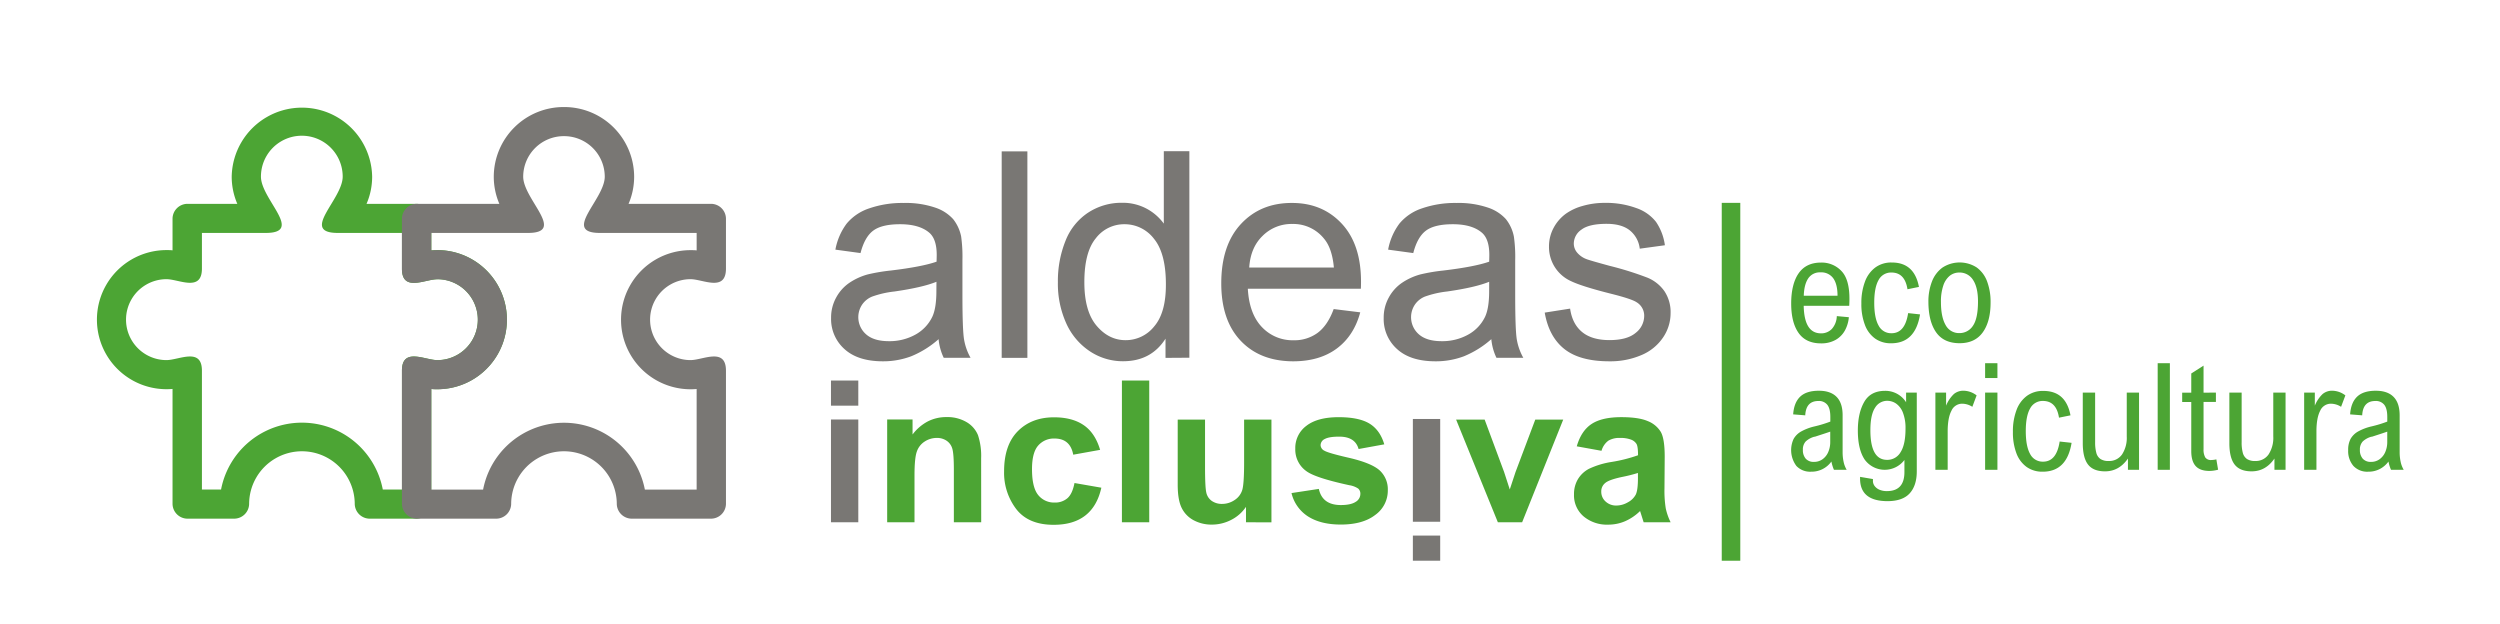
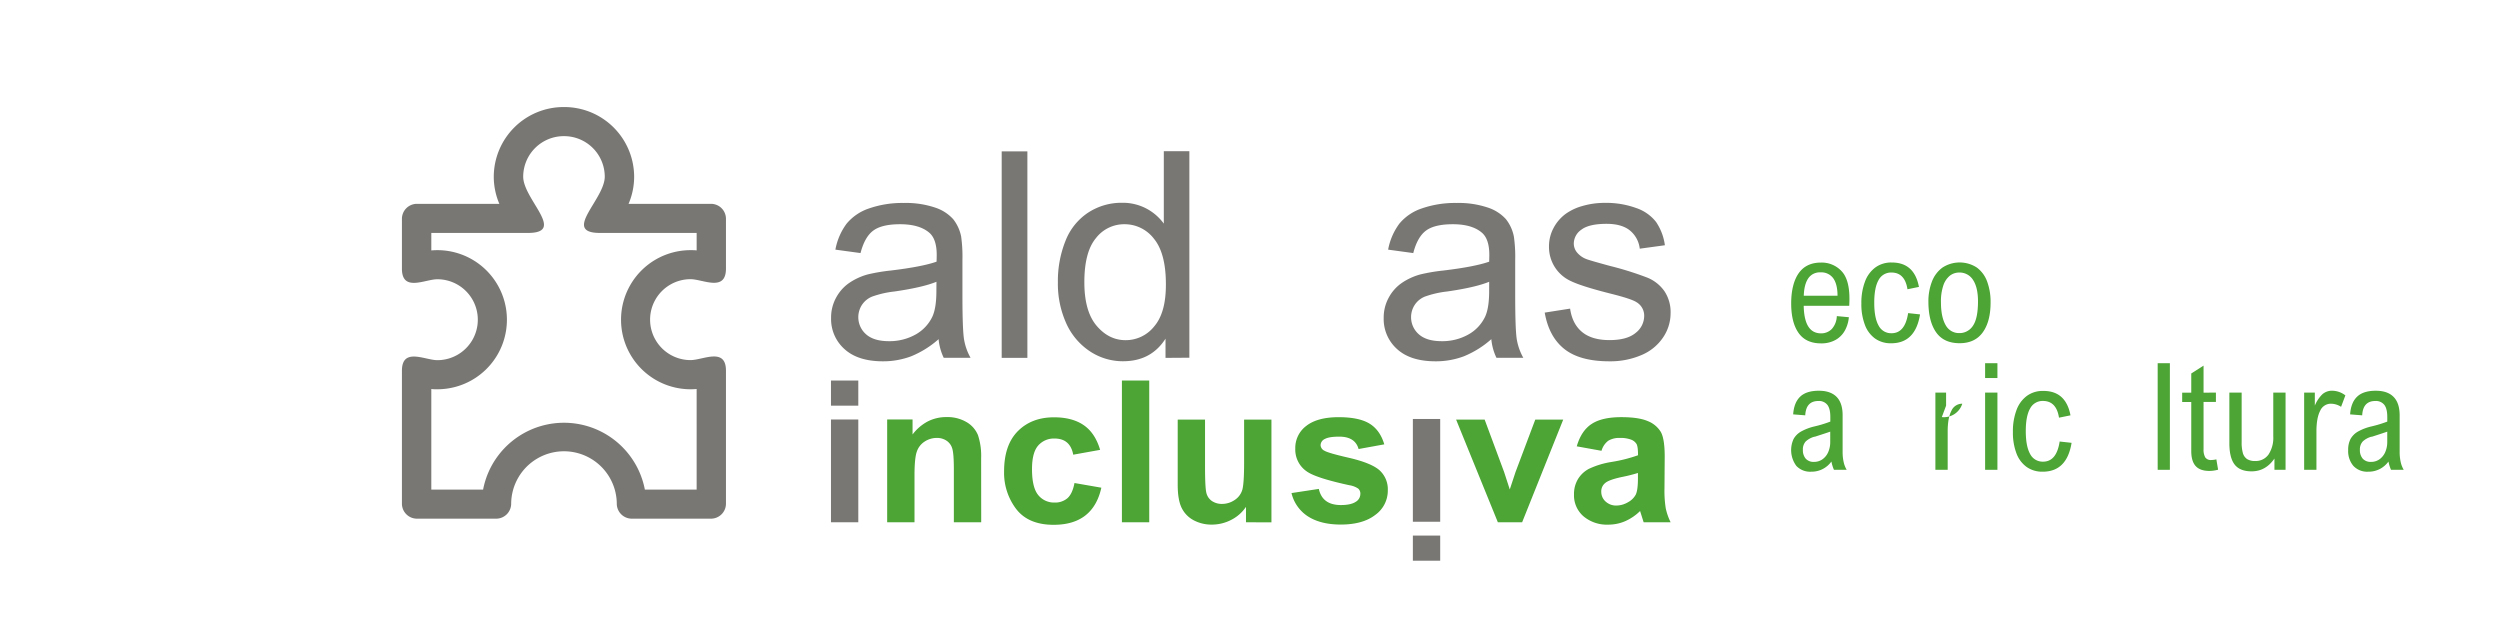
<svg xmlns="http://www.w3.org/2000/svg" id="Capa_1" data-name="Capa 1" viewBox="0 0 1070.34 267.17">
  <defs>
    <style>.cls-1{fill:#797774;}.cls-2{fill:#4ca534;}</style>
  </defs>
  <path class="cls-1" d="M355.77,223.6v-44h11.7v44Zm0-49.92V162.92h11.7v10.76Z" />
  <path class="cls-2" d="M420.09,223.6H408.38V201.14c0-4.51-.21-7.5-.65-9a6.09,6.09,0,0,0-2.46-3.45,7.27,7.27,0,0,0-4.08-1.2,9.5,9.5,0,0,0-5.32,1.56,8.21,8.21,0,0,0-3.34,4.29q-1,2.73-1,10.31V223.6h-11.7v-44H390.7v6.42a19.67,19.67,0,0,1,6.51-5.59,17.36,17.36,0,0,1,8-1.86,16.11,16.11,0,0,1,8.64,2.17,11.52,11.52,0,0,1,4.87,5.59,28.38,28.38,0,0,1,1.34,9.88Z" />
  <path class="cls-2" d="M471,192.6l-11.51,2.07q-1.28-6.91-8-6.92a8.89,8.89,0,0,0-7,3q-2.65,3-2.65,10.09,0,7.84,2.64,11.09a8.68,8.68,0,0,0,7.06,3.23,8,8,0,0,0,5.44-1.84c1.43-1.23,2.44-3.4,3.05-6.52l11.5,2q-3.54,15.88-20.42,15.89-10.78,0-16-6.71a25.58,25.58,0,0,1-5.22-16.18q0-11.31,5.91-17.23t15.5-5.9q7.76,0,12.66,3.35T471,192.6Z" />
  <rect class="cls-2" x="480.33" y="162.92" width="11.7" height="60.68" />
  <path class="cls-2" d="M533.45,223.6V217a16.76,16.76,0,0,1-6.37,5.6,17.93,17.93,0,0,1-8.24,2,16.1,16.1,0,0,1-7.79-1.86,11.91,11.91,0,0,1-5.14-5.3q-1.7-3.45-1.69-10V179.64h11.7v20.2q0,8.66.53,11a5.88,5.88,0,0,0,2.35,3.62,7.47,7.47,0,0,0,4.4,1.28,9.48,9.48,0,0,0,5.4-1.67,7.83,7.83,0,0,0,3.26-4.31q.78-2.62.79-11.57V179.64h11.7v44Z" />
  <path class="cls-2" d="M552.94,211.1l11.7-1.78c1,4.6,4.15,6.91,9.42,6.91,2.81,0,4.9-.44,6.29-1.33a3.94,3.94,0,0,0,2.07-3.43,2.91,2.91,0,0,0-.91-2.28,9.27,9.27,0,0,0-3.81-1.45q-14.38-3.12-18.28-5.94a11.31,11.31,0,0,1-4.86-9.67,11.8,11.8,0,0,1,4.76-9.83c3.17-2.46,7.79-3.69,13.83-3.69q8.67,0,13.18,2.75c3,1.83,5.12,4.79,6.33,8.88l-11,2q-1.47-5.31-8.31-5.3-4.3,0-6.14,1a3,3,0,0,0-1.82,2.64,2.77,2.77,0,0,0,1.67,2.4q1.68,1,10.38,3,9.78,2.26,13.28,5.45a11,11,0,0,1,3.45,8.49,12.76,12.76,0,0,1-5.35,10.52q-5.34,4.14-14.77,4.14-8.55,0-14-3.45A16.35,16.35,0,0,1,552.94,211.1Z" />
  <path class="cls-1" d="M616.6,179.38v44H604.9v-44Zm0,49.92v10.76H604.9V229.3Z" />
  <polygon class="cls-2" points="641.29 223.6 623.41 179.64 635.63 179.64 643.96 202.08 646.39 209.56 648.86 202.08 657.31 179.64 669.27 179.64 651.68 223.6 641.29 223.6" />
  <path class="cls-2" d="M701.26,202.49a66,66,0,0,1-6.94,1.74c-3.61.78-6,1.63-7.09,2.58a4.53,4.53,0,0,0-1.67,3.65,5.56,5.56,0,0,0,1.84,4.25,6.57,6.57,0,0,0,4.64,1.73,9.88,9.88,0,0,0,4.92-1.39,8.06,8.06,0,0,0,3.37-3.3q.93-1.92.93-6.94ZM685.66,193l-10.59-1.91q1.92-6.66,6.36-9.58t12.74-2.91q7.4,0,11.3,1.69a11.39,11.39,0,0,1,5.57,4.62q1.68,2.93,1.68,10.63l-.1,13.59a47.67,47.67,0,0,0,.55,8.51,25.1,25.1,0,0,0,2.08,5.95H703.7l-1.52-4.8a21.4,21.4,0,0,1-6.41,4.36,18.25,18.25,0,0,1-7.28,1.47A15.54,15.54,0,0,1,678,221.09a11.83,11.83,0,0,1-4.11-9.43,12.32,12.32,0,0,1,1.68-6.51,12.06,12.06,0,0,1,4.71-4.43,35.46,35.46,0,0,1,9.72-2.95,64,64,0,0,0,11.3-2.86q0-3.66-.63-4.8a4.59,4.59,0,0,0-2.33-1.88,12.63,12.63,0,0,0-4.79-.73,9.09,9.09,0,0,0-4.94,1.16A8.19,8.19,0,0,0,685.66,193Z" />
  <path class="cls-1" d="M400.93,120.64q-6,2.44-18,4.16a41.64,41.64,0,0,0-9.59,2.2,9.52,9.52,0,0,0-4.34,3.58,9.71,9.71,0,0,0,1.8,12.55q3.33,2.94,9.75,2.94a22.76,22.76,0,0,0,11.31-2.78,17.21,17.21,0,0,0,7.27-7.61q1.77-3.74,1.77-11Zm.92,24.57a41.23,41.23,0,0,1-11.77,7.34A34.12,34.12,0,0,1,378,154.69q-10.69,0-16.44-5.23a17.23,17.23,0,0,1-5.74-13.35,17.7,17.7,0,0,1,2.17-8.71,17.92,17.92,0,0,1,5.68-6.33,26.55,26.55,0,0,1,7.91-3.6,78.79,78.79,0,0,1,9.78-1.65q13.33-1.59,19.62-3.79.06-2.27.06-2.88,0-6.72-3.12-9.47Q393.66,96,385.35,96q-7.77,0-11.46,2.72t-5.47,9.63l-10.76-1.47a26.69,26.69,0,0,1,4.83-11.15,21.18,21.18,0,0,1,9.72-6.54,43.22,43.22,0,0,1,14.72-2.29,39.06,39.06,0,0,1,13.51,2,17.87,17.87,0,0,1,7.64,4.92,17.41,17.41,0,0,1,3.43,7.49,63,63,0,0,1,.54,10.14V126q0,15.35.71,19.41a24.18,24.18,0,0,0,2.78,7.79H404.05A23.2,23.2,0,0,1,401.85,145.21Z" />
  <rect class="cls-1" x="428.86" y="64.81" width="11" height="88.4" />
  <path class="cls-1" d="M464.25,120.83q0,12.46,5.25,18.64t12.41,6.17a15.55,15.55,0,0,0,12.25-5.9q5.05-5.9,5-18,0-13.32-5.13-19.55A15.78,15.78,0,0,0,481.42,96a15.24,15.24,0,0,0-12.25,6Q464.25,107.94,464.25,120.83ZM499,153.22V145q-6.16,9.66-18.15,9.66a25.48,25.48,0,0,1-14.27-4.28,28.17,28.17,0,0,1-10.08-11.95,41.18,41.18,0,0,1-3.58-17.63,46.19,46.19,0,0,1,3.24-17.64,25.62,25.62,0,0,1,9.72-12.13,26,26,0,0,1,14.48-4.21,21.63,21.63,0,0,1,10.45,2.47,21.86,21.86,0,0,1,7.46,6.45v-31h10.94v88.41Z" />
-   <path class="cls-1" d="M534.84,114.53h36.24q-.74-8.19-4.16-12.28a16.86,16.86,0,0,0-13.63-6.36A17.44,17.44,0,0,0,540.55,101Q535.39,106,534.84,114.53ZM571,132.32l11.37,1.4q-2.69,10-10,15.46t-18.58,5.51q-14.24,0-22.58-8.77t-8.34-24.61q0-16.36,8.43-25.42t21.88-9q13,0,21.27,8.86t8.25,24.93c0,.66,0,1.63-.06,2.94h-48.4q.6,10.7,6,16.38a18,18,0,0,0,13.56,5.68,16.81,16.81,0,0,0,10.33-3.18Q568.44,139.28,571,132.32Z" />
  <path class="cls-1" d="M637.57,120.64q-6,2.44-18,4.16A41.64,41.64,0,0,0,610,127a9.52,9.52,0,0,0-4.34,3.58,9.71,9.71,0,0,0,1.8,12.55q3.33,2.94,9.75,2.94a22.73,22.73,0,0,0,11.31-2.78,17.16,17.16,0,0,0,7.27-7.61q1.77-3.74,1.77-11Zm.92,24.57a41.23,41.23,0,0,1-11.77,7.34,34.12,34.12,0,0,1-12.13,2.14q-10.7,0-16.44-5.23a17.23,17.23,0,0,1-5.74-13.35,17.7,17.7,0,0,1,2.17-8.71,17.92,17.92,0,0,1,5.68-6.33,26.49,26.49,0,0,1,7.92-3.6,78.22,78.22,0,0,1,9.77-1.65q13.34-1.59,19.62-3.79.06-2.27.06-2.88,0-6.72-3.11-9.47Q630.29,96,622,96q-7.77,0-11.46,2.72t-5.47,9.63l-10.76-1.47a26.69,26.69,0,0,1,4.83-11.15,21.18,21.18,0,0,1,9.72-6.54,43.22,43.22,0,0,1,14.72-2.29,39.06,39.06,0,0,1,13.51,2,17.93,17.93,0,0,1,7.64,4.92,17.28,17.28,0,0,1,3.42,7.49,61.11,61.11,0,0,1,.56,10.14V126q0,15.35.7,19.41a24.42,24.42,0,0,0,2.78,7.79H640.69A23.2,23.2,0,0,1,638.49,145.21Z" />
  <path class="cls-1" d="M661.35,133.84l10.87-1.71q.93,6.54,5.11,10t11.7,3.48q7.58,0,11.25-3.09a9.22,9.22,0,0,0,3.66-7.24,6.7,6.7,0,0,0-3.24-5.87c-1.5-1-5.25-2.22-11.24-3.72q-12.11-3.06-16.78-5.29a16,16,0,0,1-9.5-14.88,16.66,16.66,0,0,1,2-8,17.8,17.8,0,0,1,5.4-6.14,23,23,0,0,1,7-3.21,33.45,33.45,0,0,1,9.5-1.31,37.5,37.5,0,0,1,13.42,2.2A18.14,18.14,0,0,1,709,95a23.23,23.23,0,0,1,3.8,10l-10.76,1.47a11.79,11.79,0,0,0-4.25-7.83q-3.51-2.81-9.93-2.81-7.57,0-10.82,2.51a7.28,7.28,0,0,0-3.24,5.86,6,6,0,0,0,1.35,3.85,9.63,9.63,0,0,0,4.22,2.94q1.64.61,9.71,2.81a137.06,137.06,0,0,1,16.29,5.1,16.51,16.51,0,0,1,7.24,5.78,16.14,16.14,0,0,1,2.63,9.41A18.46,18.46,0,0,1,712,144.51a20.82,20.82,0,0,1-9.26,7.52,33.71,33.71,0,0,1-13.69,2.66q-12.65,0-19.28-5.26T661.35,133.84Z" />
-   <path class="cls-2" d="M187.25,119.56c-5.32,0-15.16,5.61-15.16-4.53V99.73H144.72c-16.58,0,2-14.32,2-24.12a17.48,17.48,0,0,0-35,0c0,9.8,18.61,24.12,2,24.12H86.45V115c0,10.14-9.85,4.53-15.17,4.53a17.32,17.32,0,1,0,0,34.64c5.32,0,15.17-5.61,15.17,4.53v50.9h8.19a35.25,35.25,0,0,1,69.25,0h8.2v-50.9c0-10.14,9.84-4.53,15.16-4.53a17.32,17.32,0,1,0,0-34.64m0-12.46a29.78,29.78,0,1,1,0,59.56c-.87,0-1.73,0-2.59-.11v49.3a6.43,6.43,0,0,1-6.29,6.24H158.16a6.43,6.43,0,0,1-6.28-6.24,22.61,22.61,0,0,0-45.22,0,6.43,6.43,0,0,1-6.29,6.24H80.16a6.43,6.43,0,0,1-6.29-6.24v-49.3c-.86.07-1.72.11-2.59.11a29.78,29.78,0,1,1,0-59.56c.87,0,1.73,0,2.59.11V93.49a6.42,6.42,0,0,1,6.29-6.22H101.6a29.51,29.51,0,0,1-2.4-11.66,30.07,30.07,0,0,1,60.13,0,29.33,29.33,0,0,1-2.4,11.66h21.44a6.42,6.42,0,0,1,6.29,6.22v13.72c.86-.07,1.72-.11,2.59-.11" />
  <path class="cls-1" d="M241.46,58.29A17.39,17.39,0,0,0,224,75.61c0,9.79,18.61,24.12,2,24.12H184.66v7.48c.86-.07,1.72-.11,2.59-.11a29.78,29.78,0,1,1,0,59.56c-.87,0-1.73,0-2.59-.11v43.07h22.17a35.26,35.26,0,0,1,69.26,0h22.17V166.55c-.86.07-1.72.11-2.59.11a29.78,29.78,0,1,1,0-59.56c.87,0,1.73,0,2.59.11V99.73H256.92c-16.59,0,2-14.33,2-24.12a17.4,17.4,0,0,0-17.48-17.32m0-12.46a29.92,29.92,0,0,1,30.06,29.78,29.46,29.46,0,0,1-2.39,11.66h35.41a6.42,6.42,0,0,1,6.29,6.23V115c0,10.14-9.85,4.53-15.16,4.53a17.32,17.32,0,1,0,0,34.64c5.31,0,15.16-5.61,15.16,4.53v57.12a6.43,6.43,0,0,1-6.29,6.24H270.36a6.43,6.43,0,0,1-6.29-6.24,22.61,22.61,0,0,0-45.22,0,6.43,6.43,0,0,1-6.29,6.24H178.37a6.44,6.44,0,0,1-6.29-6.24V158.73c0-10.14,9.86-4.53,15.17-4.53a17.32,17.32,0,1,0,0-34.64c-5.31,0-15.17,5.61-15.17-4.53V93.5a6.43,6.43,0,0,1,6.29-6.23h35.42a29.46,29.46,0,0,1-2.39-11.66,29.92,29.92,0,0,1,30.06-29.78" />
  <path class="cls-2" d="M791.81,127.92c0,.43,0,1.42-.09,3H772.23q.22,11.81,7.41,11.8a6.26,6.26,0,0,0,4.63-1.88,8.57,8.57,0,0,0,2.13-5.5l5.16.47a14.33,14.33,0,0,1-1.72,5.73,10.31,10.31,0,0,1-4,4,12.3,12.3,0,0,1-6.21,1.47c-4.29,0-7.5-1.49-9.6-4.47s-3.16-7.19-3.16-12.62,1.07-9.87,3.2-12.92,5.32-4.58,9.53-4.58a11.55,11.55,0,0,1,8.78,3.61Q791.81,119.58,791.81,127.92Zm-19.55-1.31h14.45q0-4.89-1.81-7.44a6.27,6.27,0,0,0-5.48-2.56,5.94,5.94,0,0,0-5.26,2.59Q772.42,121.78,772.26,126.61Z" />
  <path class="cls-2" d="M821.57,122.84l-4.91,1q-1.12-7.17-6.88-7.16a6,6,0,0,0-5.5,3.23q-1.85,3.24-1.85,9.69c0,4.33.62,7.6,1.87,9.79a6,6,0,0,0,5.54,3.28q5.79,0,7.1-8.62l5.1.56q-2,12.36-12.39,12.36a11.59,11.59,0,0,1-6.82-2,12.53,12.53,0,0,1-4.38-5.84,24.71,24.71,0,0,1-1.53-9.18,25.69,25.69,0,0,1,1.54-9.37,13.17,13.17,0,0,1,4.45-6.07,11.45,11.45,0,0,1,7-2.12Q819.59,112.35,821.57,122.84Z" />
  <path class="cls-2" d="M825.62,129.25a23.6,23.6,0,0,1,1.5-8.67,13.24,13.24,0,0,1,4.49-6,13.48,13.48,0,0,1,14.7-.06,12.86,12.86,0,0,1,4.45,6,25,25,0,0,1,1.48,9q0,8.13-3.35,12.77T839,146.94q-6.79,0-10.07-4.66T825.62,129.25Zm13.23-12.57a6.49,6.49,0,0,0-4.08,1.38,9.05,9.05,0,0,0-2.78,4.22,21.08,21.08,0,0,0-1,7.07c0,4.25.68,7.53,2,9.82a6.45,6.45,0,0,0,5.86,3.44,6.78,6.78,0,0,0,5.83-3.13q2.17-3.14,2.17-10.44,0-6-2.13-9.2A6.73,6.73,0,0,0,838.85,116.68Z" />
  <path class="cls-2" d="M788.89,177.82v15.79a19.36,19.36,0,0,0,.42,4.09,11.11,11.11,0,0,0,1.32,3.44h-5.45a16.86,16.86,0,0,1-1.09-3.55,10.41,10.41,0,0,1-8.68,4.36,8.08,8.08,0,0,1-6.32-2.47,11.36,11.36,0,0,1-1.2-11.52,8.41,8.41,0,0,1,3.22-3.21,22.12,22.12,0,0,1,5.76-2.19,51.78,51.78,0,0,0,6.76-2.06v-2c0-2.37-.43-4.09-1.28-5.18a4.56,4.56,0,0,0-3.83-1.64q-5.32,0-5.63,6.14l-5.17-.41c.23-3.36,1.23-5.89,3-7.58s4.44-2.54,8-2.54q5,0,7.59,2.63T788.89,177.82Zm-12,9.13a8.81,8.81,0,0,0-3.81,2.07,5,5,0,0,0-1.2,3.56,5.53,5.53,0,0,0,1.22,3.8,4.5,4.5,0,0,0,3.55,1.37,6.16,6.16,0,0,0,3.67-1.15,7.31,7.31,0,0,0,2.43-3.1,10.72,10.72,0,0,0,.84-4.28V184.8C782.26,185.28,780,186,776.93,187Z" />
-   <path class="cls-2" d="M816.07,172.22v-4.14h4.57v33.75q0,6-3,9.35t-9.48,3.38q-11.81,0-11.8-9.68v-.72l5.51.94v.77a3.62,3.62,0,0,0,.75,2.24,5,5,0,0,0,2.1,1.58,8,8,0,0,0,3.13.57q7.5,0,7.5-8.15v-5.17a10.59,10.59,0,0,1-17-.16q-2.94-4.35-2.94-12.48,0-7.47,2.73-12.22t8.94-4.75A10.46,10.46,0,0,1,816.07,172.22Zm-15.29,12q0,12.66,7.13,12.66a6.53,6.53,0,0,0,5.8-3.29q2.12-3.3,2.11-10.12a18,18,0,0,0-1.09-6.74,8.44,8.44,0,0,0-2.85-3.88A6.7,6.7,0,0,0,808,171.6a6,6,0,0,0-5.23,3Q800.78,177.62,800.78,184.18Z" />
-   <path class="cls-2" d="M840.13,172.84a5,5,0,0,0-4.67,3.07c-1.06,2-1.59,5-1.59,8.83v16.4h-5.26V168.08h4.58v5.6a14.23,14.23,0,0,1,3.36-5,6.3,6.3,0,0,1,4.11-1.4,9.46,9.46,0,0,1,5.6,2l-1.83,4.89A8.24,8.24,0,0,0,840.13,172.84Z" />
+   <path class="cls-2" d="M840.13,172.84a5,5,0,0,0-4.67,3.07c-1.06,2-1.59,5-1.59,8.83v16.4h-5.26V168.08h4.58v5.6l-1.83,4.89A8.24,8.24,0,0,0,840.13,172.84Z" />
  <path class="cls-2" d="M849.9,161.85V155.5h5.27v6.35Zm0,39.29V168.08h5.27v33.06Z" />
  <path class="cls-2" d="M886.45,177.82l-4.92,1q-1.11-7.15-6.88-7.16a6,6,0,0,0-5.49,3.24c-1.24,2.16-1.85,5.38-1.85,9.68s.62,7.6,1.86,9.79a6,6,0,0,0,5.55,3.28q5.79,0,7.09-8.62l5.11.56q-2,12.36-12.39,12.36a11.56,11.56,0,0,1-6.82-2,12.59,12.59,0,0,1-4.39-5.83,25,25,0,0,1-1.52-9.19,25.73,25.73,0,0,1,1.54-9.37,13.15,13.15,0,0,1,4.45-6.07,11.52,11.52,0,0,1,7-2.12Q884.46,167.33,886.45,177.82Z" />
-   <path class="cls-2" d="M911.05,201.14v-4.82q-3.81,5.48-9.81,5.48-5,0-7.26-2.9t-2.27-9.12v-21.7H897v21.23a16.86,16.86,0,0,0,.52,4.61,4.55,4.55,0,0,0,1.77,2.6,6.18,6.18,0,0,0,3.5.85,6.67,6.67,0,0,0,5.75-2.83,13,13,0,0,0,2-7.72V168.08h5.26v33.06Z" />
  <path class="cls-2" d="M923.78,201.14V155.5H929v45.64Z" />
  <path class="cls-2" d="M948.71,168.08v4h-5.29v20.23a6.72,6.72,0,0,0,.72,3.51,2.92,2.92,0,0,0,2.67,1.13,10.65,10.65,0,0,0,2.09-.28l.75,4.42a14.3,14.3,0,0,1-3.74.53c-2.63,0-4.59-.69-5.85-2.07s-1.9-3.52-1.9-6.43v-21h-3.89v-4h3.89v-8.22l5.26-3.36v11.58Z" />
  <path class="cls-2" d="M973.77,201.14v-4.82Q970,201.8,964,201.8q-5,0-7.26-2.9t-2.27-9.12v-21.7h5.26v21.23a16.91,16.91,0,0,0,.51,4.61,4.61,4.61,0,0,0,1.78,2.6,6.18,6.18,0,0,0,3.5.85,6.67,6.67,0,0,0,5.75-2.83,13,13,0,0,0,2-7.72V168.08h5.26v33.06Z" />
  <path class="cls-2" d="M998,172.84a5,5,0,0,0-4.67,3.07c-1.05,2-1.58,5-1.58,8.83v16.4h-5.26V168.08h4.57v5.6a14.23,14.23,0,0,1,3.36-5,6.3,6.3,0,0,1,4.11-1.4,9.52,9.52,0,0,1,5.61,2l-1.84,4.89A8.21,8.21,0,0,0,998,172.84Z" />
  <path class="cls-2" d="M1027.38,177.82v15.79a19.36,19.36,0,0,0,.42,4.09,11.11,11.11,0,0,0,1.32,3.44h-5.44a15.75,15.75,0,0,1-1.09-3.55,10.44,10.44,0,0,1-8.69,4.36,8.08,8.08,0,0,1-6.32-2.47,9.74,9.74,0,0,1-2.24-6.77,9.87,9.87,0,0,1,1-4.75,8.48,8.48,0,0,1,3.22-3.21,22.12,22.12,0,0,1,5.76-2.19,51.28,51.28,0,0,0,6.76-2.06v-2c0-2.37-.43-4.09-1.28-5.18a4.56,4.56,0,0,0-3.83-1.64c-3.55,0-5.42,2.05-5.63,6.14l-5.17-.41c.23-3.36,1.23-5.89,3-7.58s4.44-2.54,8-2.54q5,0,7.6,2.63T1027.38,177.82Zm-12,9.13a8.8,8.8,0,0,0-3.82,2.07,5,5,0,0,0-1.2,3.56,5.53,5.53,0,0,0,1.22,3.8,4.5,4.5,0,0,0,3.55,1.37,6.14,6.14,0,0,0,3.67-1.15,7.31,7.31,0,0,0,2.43-3.1,10.72,10.72,0,0,0,.84-4.28V184.8C1020.75,185.28,1018.52,186,1015.43,187Z" />
-   <rect class="cls-2" x="737.14" y="86.85" width="7.94" height="153.22" />
</svg>